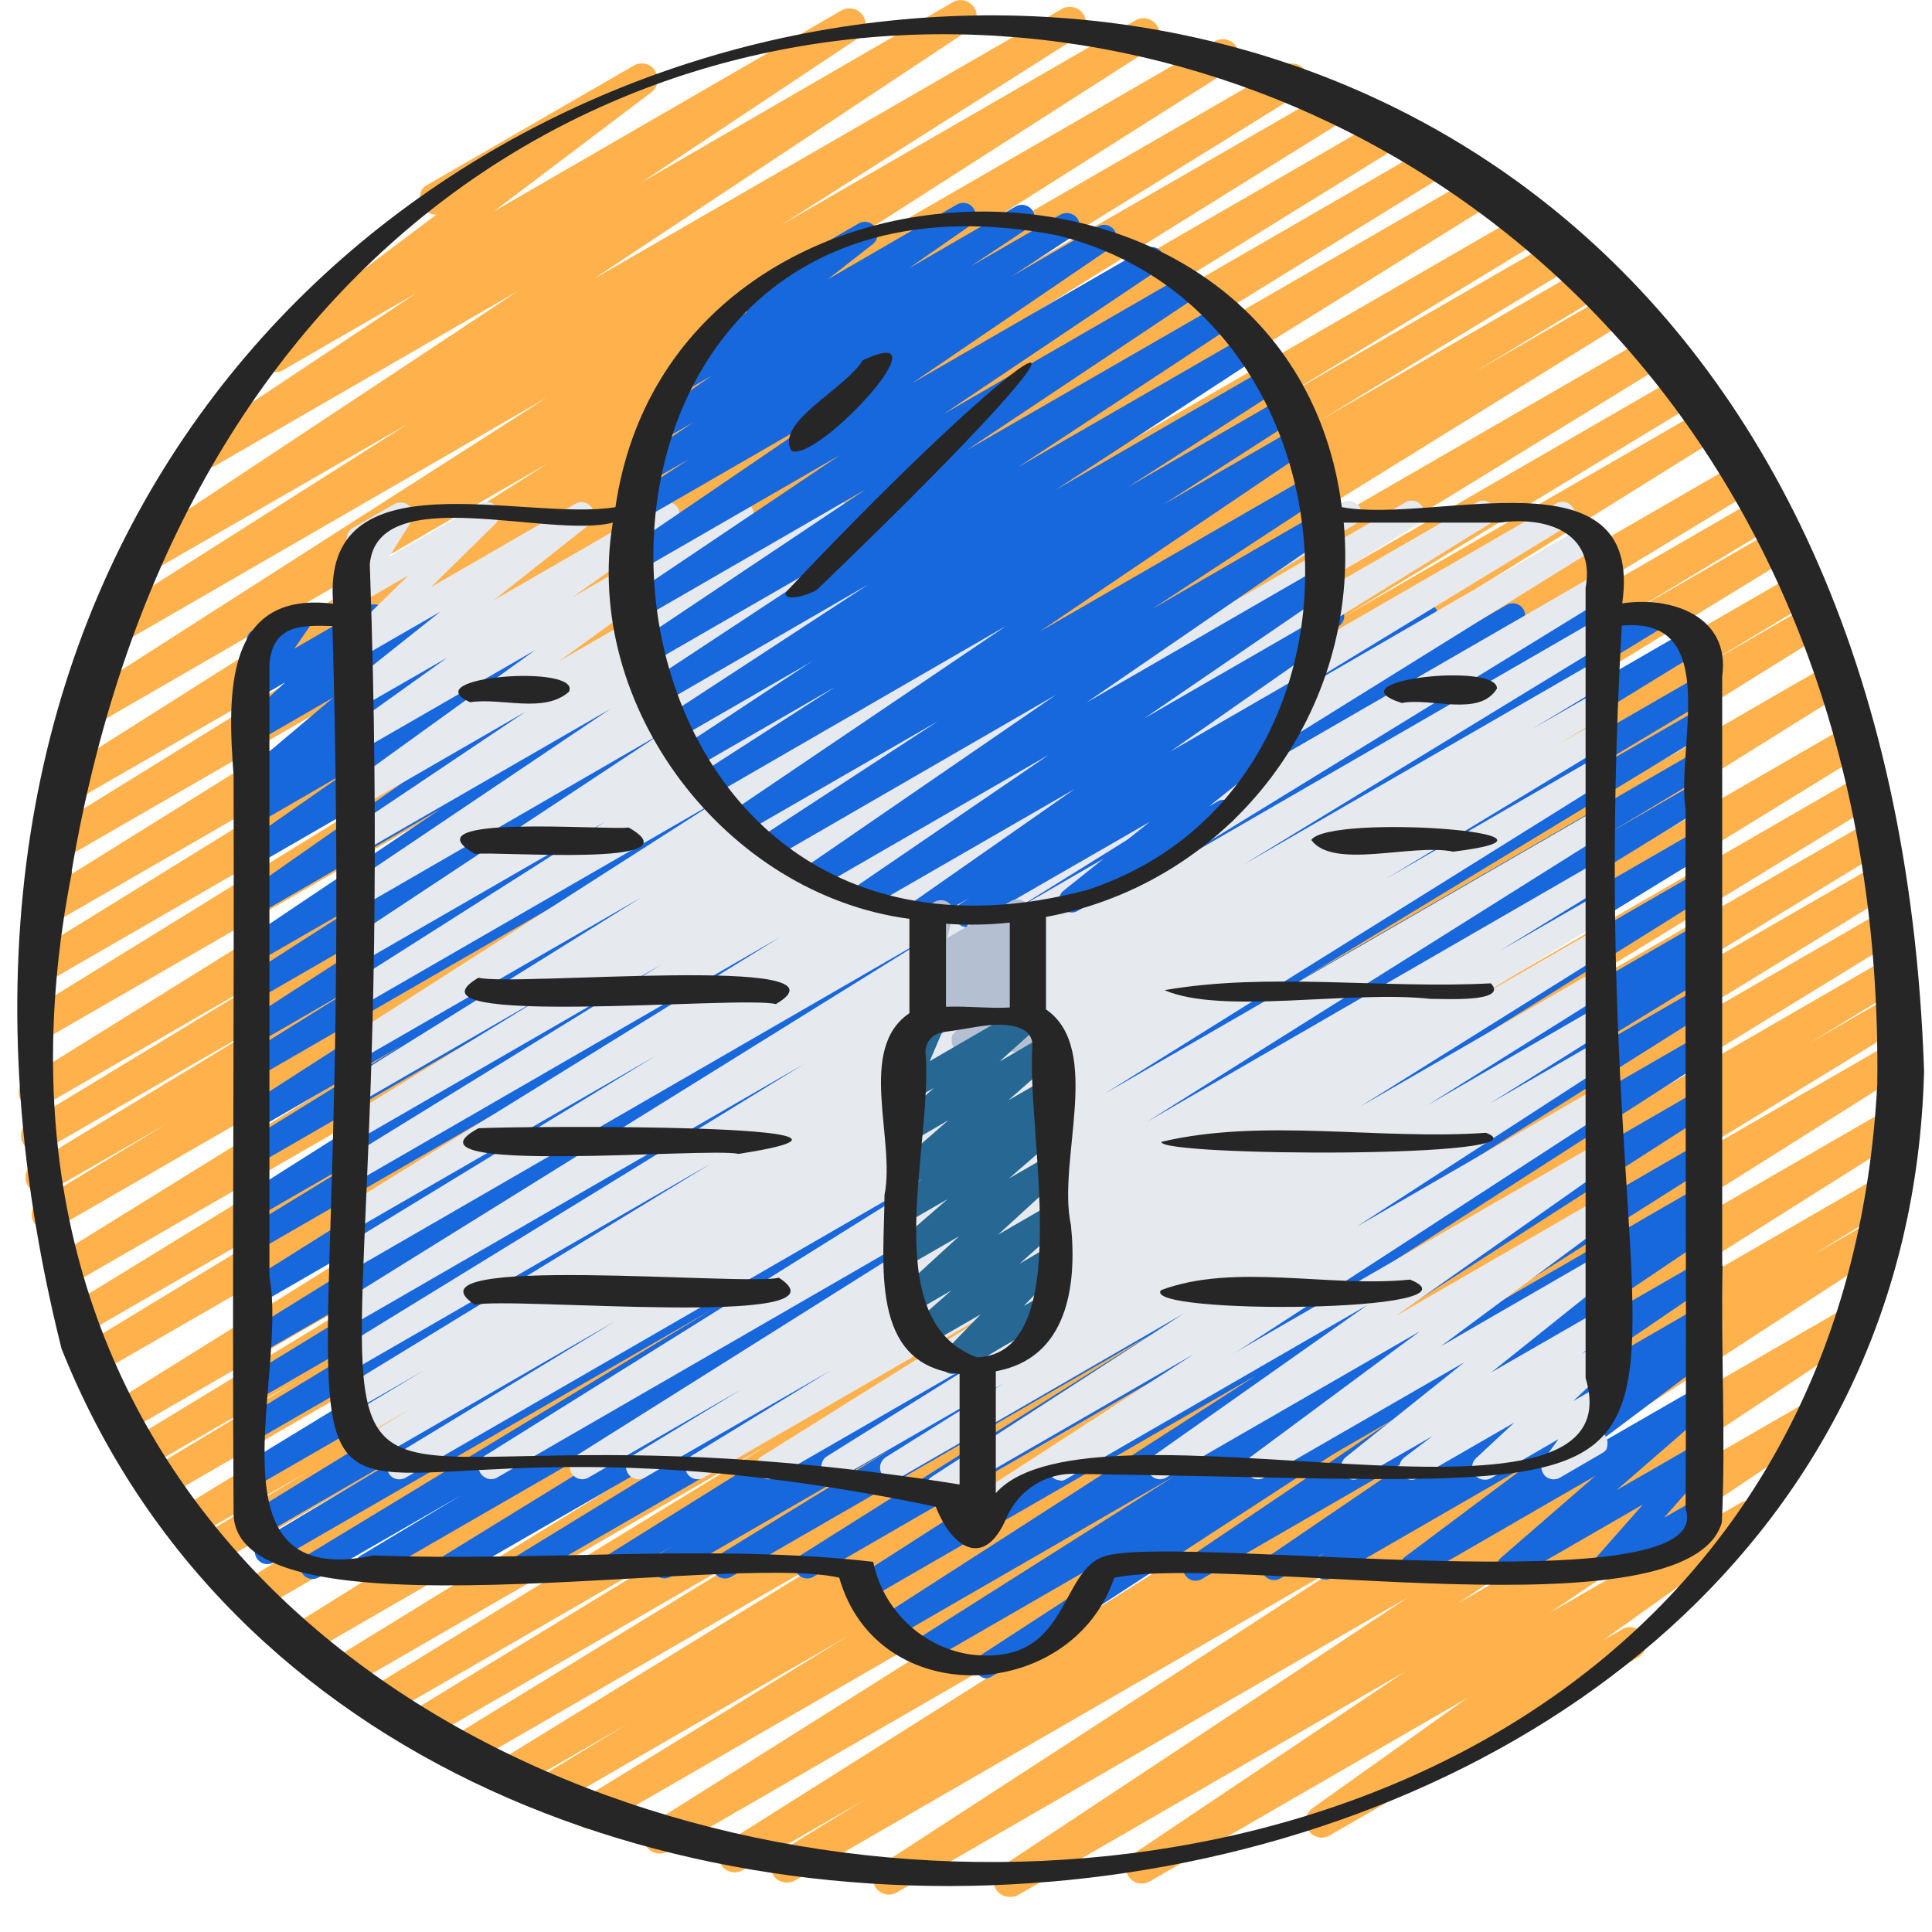
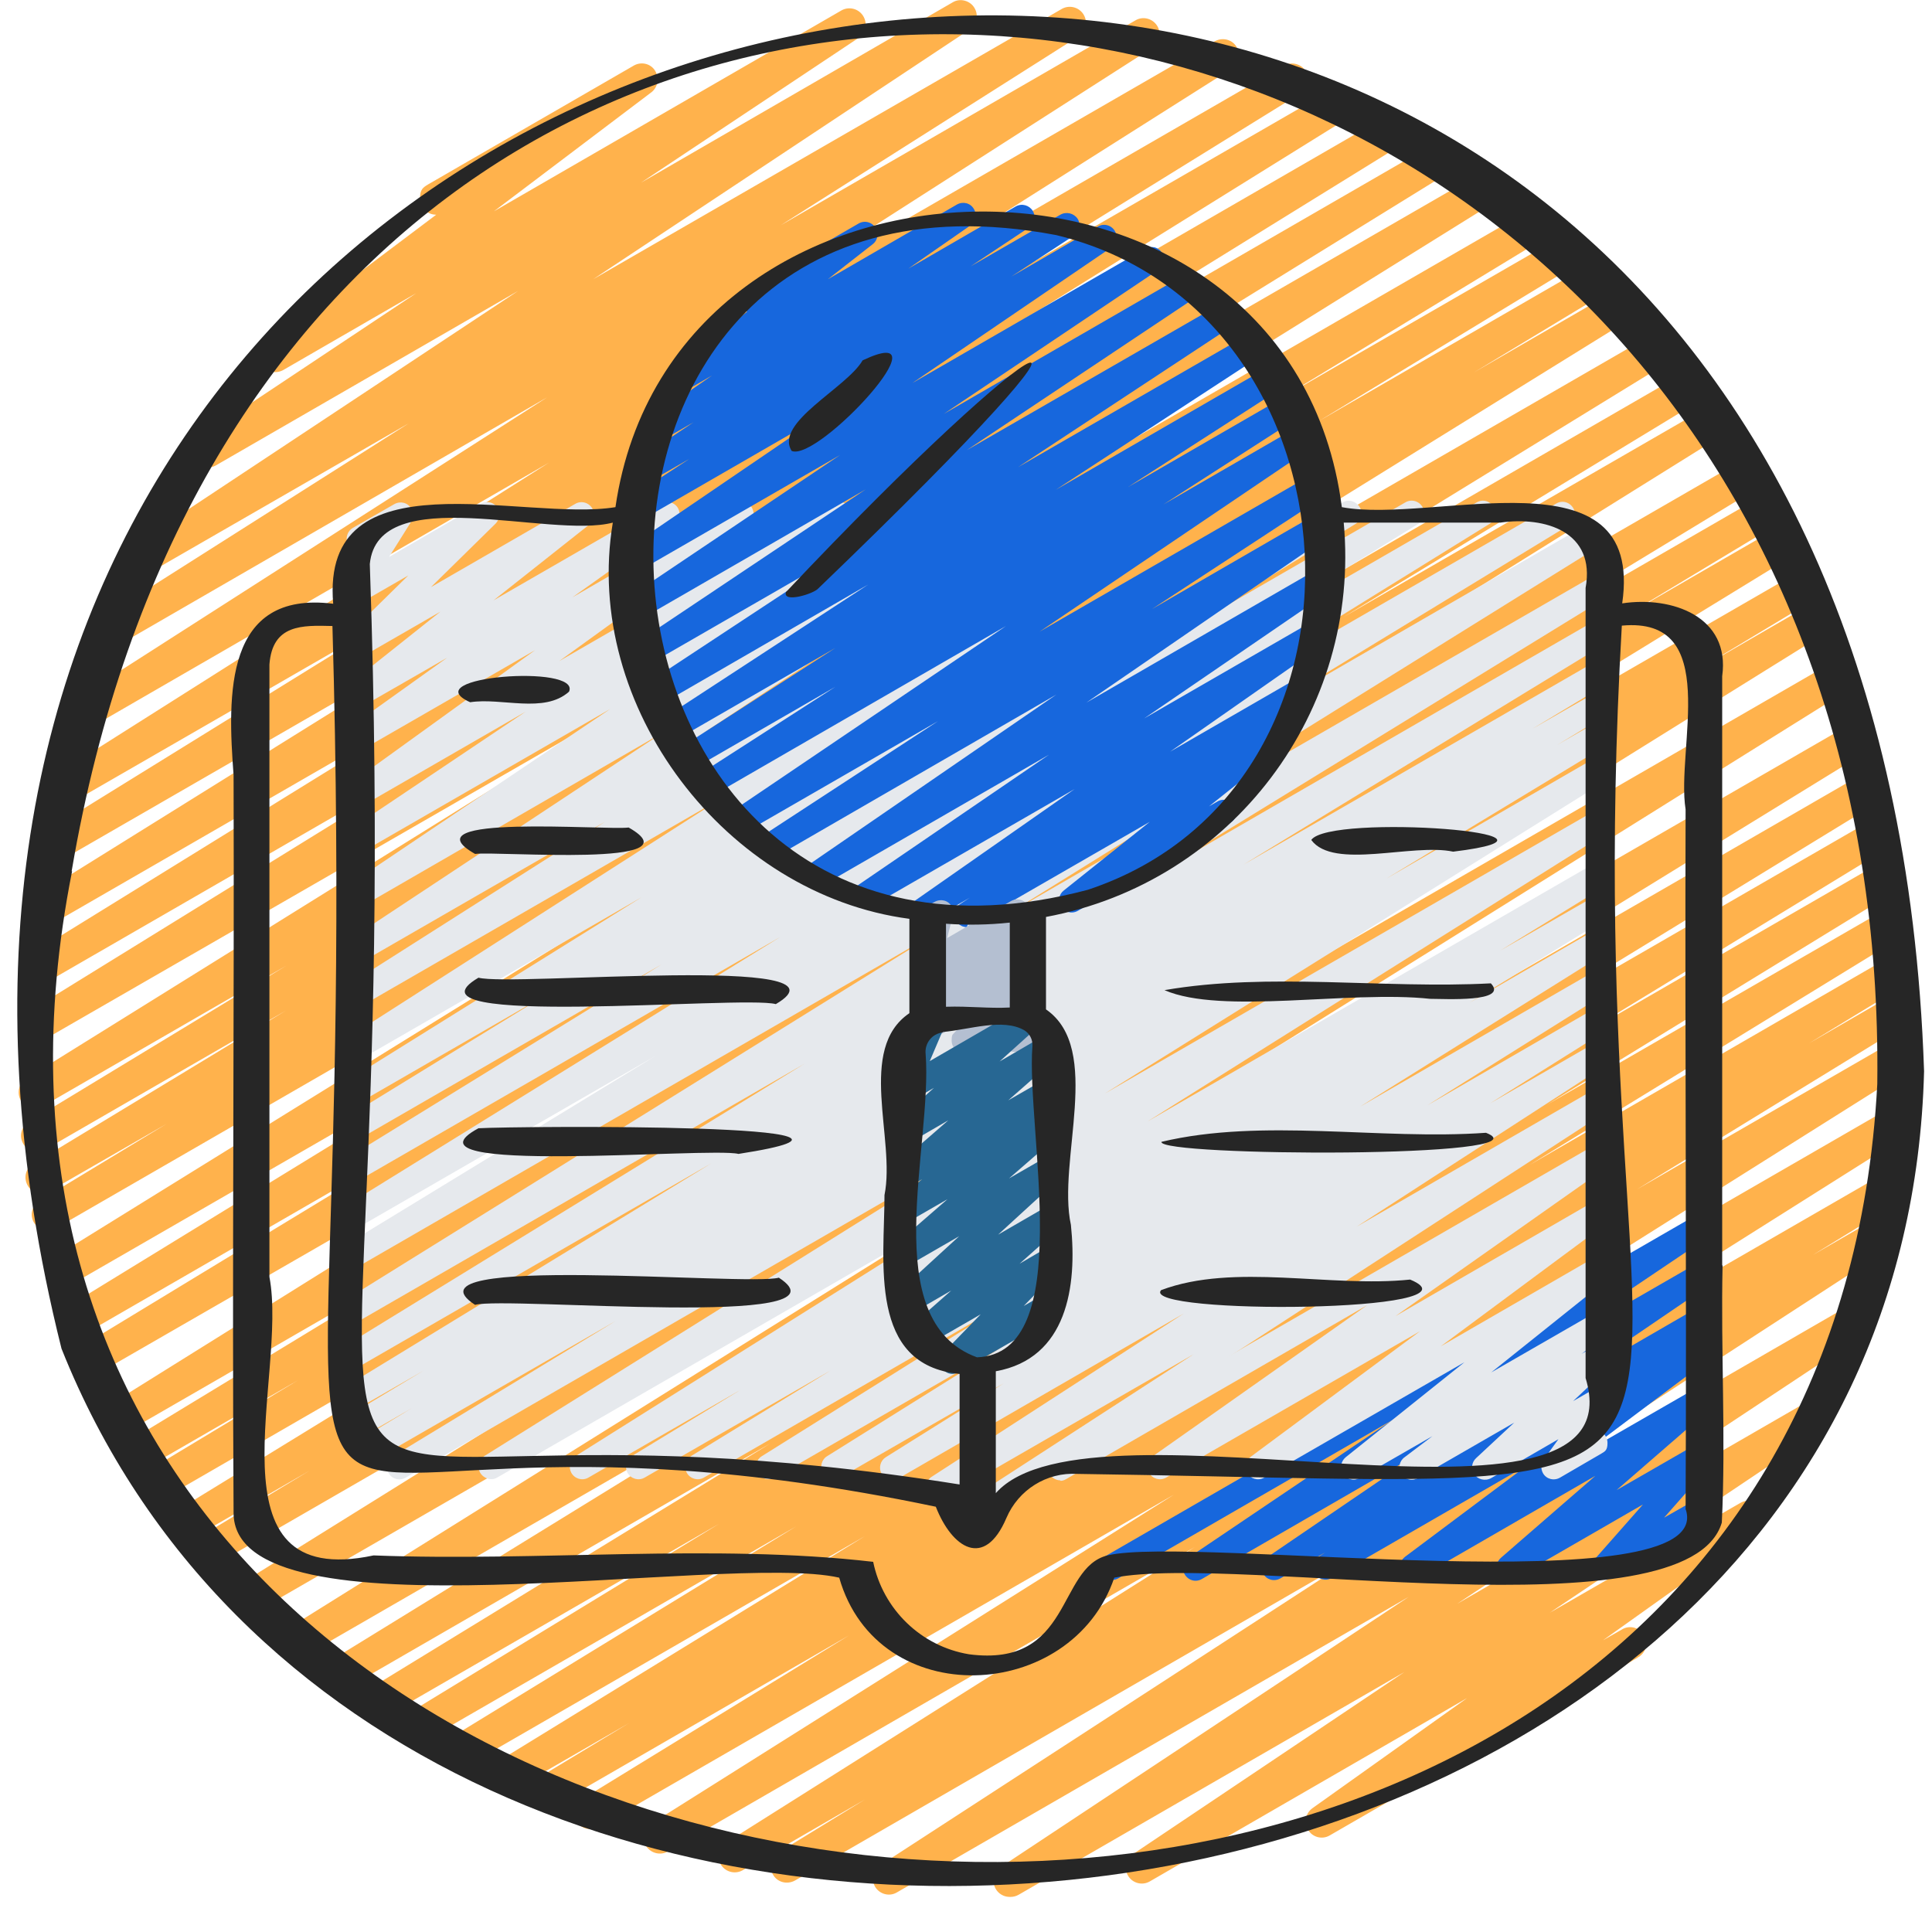
<svg xmlns="http://www.w3.org/2000/svg" id="Icons" version="1.1" viewBox="0 0 512 512">
  <defs>
    <style>
      .st0 {
        fill: #276793;
      }

      .st1 {
        fill: #1767dd;
      }

      .st2 {
        fill: #b4bfd1;
      }

      .st3 {
        fill: #262626;
      }

      .st4 {
        fill: #e6e9ed;
      }

      .st5 {
        fill: #ffb24c;
      }
    </style>
  </defs>
  <path class="st5" d="M267.6,502.7c-2.4,0-4.3-1.9-4.3-4.3s.7-2.8,1.9-3.6l108.1-71.6-135.6,78.3c-2,1.2-4.6.5-5.8-1.5-1.1-2-.5-4.5,1.4-5.7l125.8-81.7-148.5,85.8c-2.1,1.1-4.7.4-5.8-1.7-1.1-2-.5-4.4,1.4-5.7l23-14.1-32.5,18.8c-2.1,1.1-4.7.3-5.8-1.8-1-1.9-.4-4.3,1.4-5.5l124.3-78.4-139.5,80.6c-2,1.2-4.6.6-5.9-1.4-1.2-2-.6-4.6,1.4-5.9h0l138.5-87.2-152.6,88.1c-2.1,1.1-4.7.4-5.8-1.7-1.1-2-.4-4.4,1.4-5.6l70.9-43.5-79.1,45.7c-2,1.2-4.7.5-5.8-1.6-1.1-2-.5-4.5,1.5-5.7l25-15.1-30.7,17.7c-2.1,1.1-4.7.4-5.8-1.7-1.1-2-.4-4.4,1.4-5.6l97.7-60-105.5,60.9c-2.1,1.1-4.7.4-5.8-1.7-1.1-2-.5-4.4,1.4-5.7l91.7-56.1-98.4,56.8c-2,1.2-4.6.5-5.8-1.5-1.2-2-.5-4.6,1.5-5.8l82.3-50.2-88,50.8c-2,1.2-4.7.5-5.8-1.6-1.1-2-.5-4.5,1.5-5.7l105.9-64.8-111.8,64.6c-2,1.2-4.6.5-5.8-1.5-1.2-2-.5-4.6,1.5-5.8l138.5-85.2-144.8,83.6c-2,1.2-4.7.5-5.8-1.6-1.1-2-.5-4.5,1.4-5.7l197.2-123.1-205.3,118.5c-2.1,1.1-4.7.4-5.8-1.7-1.1-2-.5-4.4,1.4-5.6l195.8-121.9-202.5,116.9c-2,1.2-4.6.5-5.8-1.5s-.5-4.6,1.5-5.8h0l28.2-17-29.6,17.1c-2,1.2-4.6.5-5.8-1.5s-.5-4.6,1.5-5.8l145.4-89.2-148.7,85.9c-2.1,1.1-4.7.3-5.7-1.8-1-1.9-.4-4.3,1.4-5.5l38.5-23.2-39.3,22.7c-2,1.2-4.7.5-5.8-1.6-1.1-2-.5-4.5,1.5-5.7l89.7-54.5-90.8,52.4c-2,1.2-4.7.5-5.8-1.6-1.1-2-.5-4.5,1.4-5.7l209-130.4L26.7,363.6c-2,1.2-4.7.5-5.8-1.6-1.1-2-.5-4.5,1.5-5.7l92.7-56.3-92.5,53.4c-2.1,1.1-4.7.4-5.8-1.7-1.1-2-.4-4.4,1.4-5.6l145-88.9L18.4,340.7c-2.1,1.1-4.7.3-5.8-1.8-1-1.9-.4-4.3,1.4-5.5l177.5-109.9L14.8,325.5c-2,1.2-4.6.5-5.8-1.5-1.2-2-.5-4.6,1.5-5.8h0l33.7-20.4-31.1,17.9c-2,1.2-4.7.5-5.8-1.6-1.1-2-.5-4.5,1.5-5.7l67-40.6-63.9,36.9c-2.1,1.1-4.7.4-5.8-1.7-1.1-2-.4-4.4,1.4-5.6l68.4-41.5-64.6,37.3c-2,1.2-4.7.5-5.8-1.6-1.1-2-.5-4.5,1.4-5.7l165.4-102.9L11.4,275.7c-2,1.2-4.6.5-5.8-1.5s-.5-4.6,1.5-5.8h0l125.7-77.6L12.4,260.3c-2.1,1.2-4.7.4-5.8-1.6-1.1-2-.5-4.5,1.4-5.7l117.2-72.4L14.1,244.7c-2.1,1.1-4.7.4-5.8-1.7-1.1-2-.5-4.4,1.4-5.6l124-77.2L16.7,227.7c-2.1,1.2-4.7.4-5.8-1.6s-.5-4.5,1.4-5.7l91.2-56.4-83.6,48.2c-2.1,1.1-4.7.4-5.8-1.7-1.1-1.9-.5-4.4,1.4-5.6l130-82.3L25.6,191.9c-2,1.2-4.6.5-5.8-1.5s-.5-4.5,1.4-5.8l123.8-79.3-111.4,64.4c-2.1,1.1-4.7.4-5.8-1.7-1-1.9-.5-4.3,1.4-5.6l79.1-50.2-66.3,38.2c-2,1.2-4.7.4-5.8-1.6-1.1-1.9-.5-4.4,1.3-5.6l99.8-66.1-80.2,46.3c-2.1,1.1-4.7.3-5.8-1.8-1-1.9-.5-4.2,1.3-5.5l57.7-38.4-35.3,20.4c-2.1,1.1-4.7.4-5.8-1.7-1-1.8-.5-4.1,1.1-5.4l45.3-34.1h0c-2.4,0-4.3-1.9-4.3-4.3s.8-2.9,2.1-3.7l54.7-31.6c2.1-1.1,4.7-.3,5.7,1.8.9,1.8.5,4-1.1,5.3l-41.8,31.6L223.1,2.7c2.1-1.1,4.7-.3,5.8,1.8,1,1.9.5,4.2-1.3,5.5l-57.7,38.4L252.5.6c2-1.2,4.7-.4,5.8,1.6,1.1,1.9.5,4.4-1.3,5.6l-99.8,66.2L281.5,2.3c2.1-1.1,4.7-.3,5.8,1.8,1,1.9.4,4.3-1.4,5.5l-79,50.1L300.9,5.4c2-1.2,4.6-.5,5.8,1.5,1.2,2,.5,4.5-1.4,5.8l-123.8,79.3L322,10.9c2.1-1.1,4.7-.4,5.8,1.7,1.1,1.9.5,4.4-1.4,5.6l-130,82.3L340.3,17.4c2.1-1.2,4.7-.4,5.8,1.6,1.1,2,.5,4.5-1.4,5.7l-91.3,56.5,100.2-57.8c2-1.2,4.6-.6,5.9,1.5s.6,4.6-1.5,5.9h0l-124,77.1L367.6,30.7c2.1-1.1,4.7-.4,5.8,1.7,1.1,2,.4,4.4-1.4,5.6l-117.1,72.4,125-72.2c2.1-1.2,4.7-.4,5.8,1.6,1.1,2,.5,4.5-1.4,5.7l-125.7,77.6,132.9-76.7c2-1.2,4.7-.5,5.8,1.6,1.1,2,.5,4.5-1.4,5.7l-165.5,103,173.7-100.3c2-1.2,4.7-.5,5.8,1.6,1.1,2,.5,4.5-1.5,5.7l-68.3,41.5,72.1-41.6c2-1.2,4.6-.5,5.8,1.5,1.2,2,.5,4.6-1.5,5.8l-67,40.7,70.3-40.6c2.1-1.1,4.7-.3,5.8,1.8,1,1.9.4,4.3-1.4,5.6l-33.6,20.3,35.8-20.7c2.1-1.1,4.7-.4,5.8,1.7,1.1,2,.5,4.4-1.4,5.6l-177.6,110,183.2-105.8c2.1-1.1,4.7-.4,5.8,1.7,1.1,2,.4,4.4-1.4,5.6l-144.8,88.9,148.5-85.8c2-1.2,4.6-.5,5.8,1.5,1.2,2,.5,4.6-1.5,5.8h0l-92.7,56.3,94.6-54.6c2-1.2,4.7-.5,5.8,1.6,1.1,2,.5,4.5-1.4,5.7l-209,130.3,213.7-123.4c2-1.2,4.7-.5,5.8,1.6,1.1,2,.5,4.5-1.5,5.7l-89.6,54.4,90.6-52.3c2.1-1.1,4.7-.4,5.8,1.7,1.1,2,.5,4.5-1.5,5.7l-38.5,23.2,38.4-22.2c2-1.2,4.6-.5,5.8,1.5,1.2,2,.5,4.6-1.5,5.8l-145.6,89.2,146.7-84.7c2-1.2,4.6-.5,5.8,1.5,1.2,2,.5,4.6-1.5,5.8h0l-28.1,16.9,27.3-15.8c2-1.2,4.6-.6,5.9,1.5,1.2,2,.6,4.6-1.5,5.9l-195.9,121.9,197.2-113.9c2-1.2,4.7-.5,5.8,1.6,1.1,2,.5,4.5-1.4,5.7l-197.1,123.1,197.8-114.2c2.1-1.1,4.7-.4,5.8,1.7,1.1,2,.4,4.4-1.4,5.6l-138.5,85.2,137.5-79.4c2.1-1.1,4.7-.4,5.8,1.7,1.1,2,.5,4.4-1.4,5.7l-106.1,64.9,104.3-60.2c2.1-1.1,4.7-.3,5.8,1.8,1,1.9.4,4.4-1.4,5.6l-82.1,50.1,79.8-46.1c2.1-1.1,4.7-.4,5.8,1.7,1.1,2,.5,4.4-1.4,5.7l-91.6,56.1,88.9-51.3c2-1.2,4.6-.5,5.8,1.5,1.2,2,.5,4.6-1.5,5.8h0l-97.7,59.9,94.5-54.6c2-1.2,4.6-.5,5.8,1.5,1.2,2,.5,4.6-1.5,5.8l-24.8,15.1,21.1-12.2c2.1-1.1,4.7-.4,5.8,1.7,1.1,2,.4,4.4-1.4,5.6l-71.1,43.6,67.1-38.7c2-1.2,4.6-.6,5.9,1.4,1.2,2,.6,4.6-1.4,5.9l-138.4,87.1,133.7-77.2c2.1-1.2,4.7-.4,5.8,1.6,1.1,2,.5,4.4-1.4,5.7l-124.3,78.4,118-68.1c2.1-1.1,4.7-.4,5.8,1.7,1.1,2,.4,4.4-1.4,5.6l-22.8,14,16.1-9.3c2.1-1.1,4.7-.4,5.8,1.7,1.1,1.9.5,4.3-1.3,5.6l-125.9,81.8,114.7-66.3c2.1-1.1,4.7-.4,5.8,1.7,1.1,1.9.5,4.3-1.3,5.6l-108.1,71.6,92-53.1c2.1-1.2,4.7-.4,5.8,1.6,1.1,1.9.5,4.4-1.3,5.6l-72,48.3,50.5-29.1c2-1.2,4.7-.5,5.8,1.6,1.1,1.9.6,4.3-1.2,5.6l-41,29.2,4.9-2.8c2-1.3,4.6-.7,5.9,1.3s.7,4.6-1.3,5.9c-.1,0-.2.1-.3.2l-81.6,47.1c-2,1.2-4.7.5-5.8-1.6-1.1-1.9-.6-4.3,1.2-5.6l41-29.2-84.1,48.6c-2.1,1.2-4.7.4-5.8-1.6-1.1-1.9-.5-4.4,1.3-5.6l72-48.3-102.2,59c-.7.4-1.4.6-2.2.6h-.2Z" />
  <path class="st3" d="M16.3,357.4c88.3,221.5,487.2,175.2,493.6-73.5C495.4-149.5-84.3-43.9,16.3,357.4ZM19,230.8C76-104.3,501.6-38.6,497.5,287.3c-16.3,309.2-540.1,254.4-478.4-56.4h-.1Z" />
  <path class="st1" d="M294.8,418.5c-1.8,0-3.3-1.5-3.3-3.3s.6-2.3,1.6-2.9l156.6-90.4c1.6-.9,3.6-.3,4.5,1.3.8,1.5.4,3.4-1,4.3l-54.2,36.5,50.7-29.2c1.6-.9,3.6-.4,4.5,1.2.9,1.5.4,3.4-1,4.4l-41.1,28,37.5-21.7c1.6-.9,3.6-.3,4.5,1.3.8,1.5.4,3.3-1,4.3l-2.9,1.9c1.7-.6,3.6.4,4.2,2.1.5,1.4,0,2.9-1.2,3.7l-32.6,24.5,29-16.7c1.6-.9,3.6-.3,4.5,1.3.8,1.4.5,3.1-.7,4.1l-25,21.7,21.2-12.2c1.6-.9,3.6-.4,4.5,1.2.7,1.2.6,2.8-.4,3.9l-12.7,14.4,8.6-4.9c1.6-.8,3.6-.2,4.5,1.4.8,1.5.3,3.4-1.2,4.3l-26.1,15.1c-1.6.9-3.6.4-4.5-1.2-.7-1.2-.6-2.8.4-3.8l12.7-14.4-33.8,19.5c-1.6.9-3.6.3-4.5-1.3-.8-1.4-.5-3.1.7-4.1l25-21.7-46.9,27.1c-1.6.9-3.6.3-4.5-1.3-.8-1.4-.4-3.3.9-4.3l32.6-24.4-52,30c-1.6.9-3.6.3-4.5-1.2s-.4-3.4,1-4.4l1.8-1.2-11.9,6.9c-1.6.9-3.6.4-4.5-1.2-.9-1.5-.4-3.4,1-4.4l41.1-28-58.3,33.7c-1.6,1-3.6.5-4.6-1.1s-.5-3.6,1.1-4.6l54.1-36.5-72.9,42.1c-.5.3-1.1.4-1.6.4h0v-.2Z" />
-   <path class="st1" d="M261.6,444.8c-1.8,0-3.3-1.5-3.3-3.3s.6-2.2,1.5-2.8l85.5-55.6-99.8,57.6c-1.6.9-3.6.3-4.5-1.3-.8-1.5-.4-3.4,1.1-4.4l69.3-43.9-74.5,43c-1.6.8-3.6.1-4.5-1.5-.7-1.4-.3-3.2,1-4.1l99.5-64-102.6,59.2c-1.6.9-3.6.4-4.5-1.2-.9-1.5-.4-3.5,1.1-4.4l105-67.4-116.4,67.2c-1.6.9-3.6.3-4.5-1.4-.8-1.5-.3-3.4,1.1-4.3l92.8-58.5-111.2,64.2c-1.6.9-3.6.3-4.5-1.3-.8-1.5-.3-3.4,1.1-4.4l45.6-28-58.3,33.7c-1.6.9-3.6.2-4.5-1.4-.8-1.5-.3-3.4,1.1-4.3l4.1-2.5-14.2,8.2c-1.6.9-3.6.3-4.5-1.3-.8-1.5-.3-3.4,1.1-4.3l127.3-79.5-147.6,85.2c-1.6.9-3.6.3-4.5-1.3-.8-1.5-.3-3.4,1.1-4.4l98.6-60.4-114.6,66.1c-1.6.9-3.6.3-4.5-1.3-.8-1.5-.3-3.4,1.1-4.4l133.1-81.9-151.8,87.6c-1.6.9-3.6.3-4.5-1.3-.9-1.5-.4-3.5,1.1-4.4l27-16.2-38,21.9c-1.6.9-3.6.4-4.5-1.2s-.4-3.5,1.1-4.5l107.8-65.4-116.5,67.2c-1.6.9-3.6.3-4.5-1.4-.8-1.5-.3-3.4,1.1-4.4l49-29.4-49.2,28.4c-1.6.9-3.6.3-4.5-1.3-.8-1.5-.4-3.5,1.1-4.4l171.7-105.4-168.6,97.3c-1.6.9-3.6.3-4.5-1.4-.8-1.5-.3-3.4,1.1-4.3l137.2-83.7-133.8,77.2c-1.6.9-3.6.3-4.5-1.3-.8-1.5-.3-3.4,1.1-4.4l96.3-58.5-92.9,53.7c-1.6.9-3.6.3-4.5-1.4-.8-1.5-.3-3.4,1.1-4.3l116.7-71.5-113.3,65.4c-1.6.9-3.6.3-4.5-1.4-.8-1.5-.3-3.4,1.1-4.3l132.5-82.2-129.1,74.6c-1.6.9-3.6.3-4.5-1.3-.8-1.5-.3-3.4,1.1-4.3l134.1-84.2-130.7,75.4c-1.6.9-3.6.4-4.5-1.2s-.4-3.6,1.2-4.5l40.3-24.6-36.9,21.3c-1.6.9-3.6.4-4.6-1.1-.9-1.6-.4-3.6,1.1-4.6l110.3-69.9-106.9,61.7c-1.6.9-3.6.3-4.5-1.3-.8-1.5-.3-3.4,1.1-4.4l41.5-25.7-38.1,22c-1.6.9-3.6.4-4.5-1.2-.9-1.5-.4-3.5,1.1-4.5l90.9-58.5-87.5,50.5c-1.6.9-3.6.2-4.5-1.4-.8-1.5-.3-3.3,1.1-4.3l29.2-18.2-25.8,14.9c-1.6.9-3.6.4-4.5-1.2-.9-1.5-.4-3.5,1.1-4.4l59.3-38.3-55.8,32.2c-1.6.9-3.6.3-4.5-1.4-.8-1.5-.3-3.3,1-4.3l33.7-21.6-30.2,17.4c-1.6.9-3.6.4-4.5-1.2-.9-1.5-.4-3.4,1-4.4l51.8-34.8-48.3,27.9c-1.6,1-3.6.5-4.6-1-1-1.6-.5-3.6,1-4.6l46.3-32.4-42.8,24.7c-1.6.8-3.6.2-4.5-1.4-.7-1.4-.3-3.2.9-4.1l26.9-18.8-23.3,13.5c-1.6.9-3.6.3-4.5-1.3-.8-1.5-.4-3.4,1-4.3l3.1-2.1c-1.7.7-3.6-.2-4.3-1.9-.5-1.3,0-2.8.9-3.7l23.7-20-19.9,11.5c-1.6.9-3.6.4-4.5-1.2-.8-1.4-.5-3.1.6-4.1l11-10.2-7,4.1c-1.6.9-3.6.4-4.5-1.2-.6-1.1-.6-2.5,0-3.5l4.9-7.1c-1.3.1-2.5-.5-3.2-1.6-.9-1.6-.4-3.6,1.2-4.5l11-6.3c1.6-.9,3.6-.4,4.5,1.2.6,1.1.6,2.5,0,3.5l-4.5,6.5,19.5-11.3c1.6-.9,3.6-.4,4.5,1.2.8,1.4.5,3.1-.6,4.1l-11,10.2,26.9-15.5c1.6-.9,3.6-.3,4.5,1.3.8,1.4.5,3.1-.7,4.1l-23.7,20,44.1-25.4c1.6-.9,3.6-.3,4.5,1.3.8,1.5.4,3.3-1,4.3l-2.7,1.9,12.9-7.5c1.6-.9,3.6-.3,4.5,1.3.8,1.5.4,3.3-1,4.3l-26.8,18.7,42.2-24.3c1.6-.9,3.6-.3,4.5,1.3.8,1.5.4,3.3-1,4.3l-46.3,32.4,65.8-38c1.6-.9,3.6-.3,4.5,1.3.8,1.5.4,3.4-1,4.3l-51.8,34.8,70.1-40.5c1.6-.9,3.6-.3,4.5,1.3.8,1.5.4,3.4-1.1,4.4l-33.7,21.6,47.3-27.3c1.6-.9,3.6-.3,4.5,1.3.8,1.5.4,3.4-1,4.3l-59.3,38.3,76.2-43.9c1.6-.9,3.6-.3,4.5,1.3.8,1.5.3,3.4-1.1,4.3l-29.1,18.2,41.3-23.9c1.6-.9,3.6-.3,4.5,1.3.8,1.5.4,3.4-1.1,4.4l-90.9,58.5,111.1-64.2c1.6-.9,3.6-.3,4.5,1.3.9,1.5.4,3.5-1.1,4.4l-41.4,25.6,54.2-31.3c1.6-.9,3.6-.4,4.5,1.2.9,1.5.4,3.5-1.1,4.4l-110.3,69.9,130.9-75.6c1.6-.9,3.6-.3,4.5,1.4.8,1.5.3,3.4-1.1,4.3l-40.2,24.6,52.4-30.3c1.6-.9,3.6-.3,4.5,1.3.9,1.5.4,3.5-1.1,4.4l-134.2,84.2,155.7-89.9c1.6-.9,3.6-.3,4.5,1.3.8,1.5.4,3.4-1.1,4.4l-132.5,82.1,152.2-87.8c1.6-.9,3.6-.3,4.5,1.3.8,1.5.4,3.5-1.1,4.4l-116.7,71.5,133.7-77.2c1.6-.9,3.6-.3,4.5,1.3.8,1.5.3,3.4-1.1,4.4l-96.1,58.3,110.8-64c1.6-.9,3.6-.4,4.5,1.2s.4,3.6-1.2,4.5l-137.3,83.8,143.9-83.1c1.6-.9,3.6-.4,4.5,1.2.9,1.6.4,3.6-1.2,4.5l-171.7,105.4,170.1-98.2c1.6-.9,3.6-.3,4.5,1.3.9,1.5.4,3.5-1.1,4.4l-49,29.4,45.6-26.3c1.6-.9,3.6-.3,4.5,1.3.8,1.5.3,3.4-1.1,4.4l-108,65.5,104.6-60.4c1.6-.9,3.6-.3,4.5,1.3.9,1.5.4,3.5-1.1,4.4l-26.8,16.1,23.4-13.5c1.6-.9,3.6-.2,4.5,1.4.8,1.5.3,3.4-1.1,4.3l-133,81.9,129.6-74.8c1.6-.9,3.6-.2,4.5,1.4.8,1.5.3,3.4-1.1,4.3l-98.7,60.5,95.3-55c1.6-.9,3.6-.3,4.5,1.3.8,1.5.4,3.4-1.1,4.4l-127.3,79.5,123.9-71.5c1.6-.9,3.6-.3,4.5,1.3.8,1.5.3,3.4-1.1,4.4l-4.3,2.6.9-.5c1.6-.9,3.6-.2,4.5,1.4.8,1.5.3,3.4-1.1,4.3l-45.6,27.9,42.2-24.3c1.6-.9,3.6-.3,4.5,1.4.8,1.5.3,3.4-1.1,4.3l-92.8,58.5,89.4-51.6c1.6-.9,3.6-.4,4.5,1.2.9,1.5.4,3.5-1.1,4.5l-104.9,67.4,101.4-58.6c1.6-.9,3.6-.4,4.5,1.2.9,1.5.4,3.5-1.1,4.5l-99.6,64,96.1-55.5c1.6-.9,3.6-.3,4.5,1.3.8,1.5.4,3.4-1.1,4.4l-69.2,43.8,65.8-38c1.6-.9,3.6-.3,4.5,1.3.8,1.5.4,3.4-1.1,4.4l-163.6,106.4c0,1.2-.6,2.3-1.7,2.9l-24.7,14.3c-.5.3-1.1.4-1.7.4h.7Z" />
  <path class="st4" d="M281,392.3c-1.8,0-3.3-1.5-3.3-3.3s.6-2.3,1.7-2.9l143.8-83c1.6-.9,3.6-.4,4.5,1.2.9,1.5.5,3.4-1,4.4l-56.9,40.1,53.3-30.8c1.6-.9,3.6-.3,4.5,1.2.8,1.5.4,3.3-.9,4.3l-44.9,33.3,41.2-23.8c1.6-.9,3.6-.3,4.5,1.3.8,1.4.4,3.2-.8,4.2l-31.5,25.2,27.8-16c1.5-.9,3.5-.4,4.4,1,1,1.5.6,3.4-.8,4.5l-7.5,5.6,3.8-2.2c1.6-.9,3.6-.4,4.6,1.1.8,1.4.6,3.1-.6,4.2l-10,9.4,6.1-3.5c1.6-.9,3.6-.4,4.5,1.2.7,1.1.6,2.5-.2,3.6l-4.6,6.4c1.8,0,3.3,1.5,3.3,3.4s-.6,2.2-1.6,2.8l-11,6.4c-1.6.9-3.6.4-4.5-1.2-.6-1.1-.6-2.5.2-3.6l3.9-5.4-17.8,10.3c-1.6.9-3.6.4-4.6-1.1-.8-1.4-.6-3.1.6-4.2l10.1-9.4-25.5,14.7c-1.6.9-3.6.4-4.5-1.2-.8-1.4-.5-3.3.9-4.3l7.4-5.6-19.3,11.1c-1.6.9-3.6.3-4.5-1.3-.8-1.4-.4-3.2.8-4.2l31.5-25.2-53.1,30.6c-1.6.9-3.6.3-4.5-1.2-.8-1.5-.4-3.3.9-4.3l44.9-33.3-67.3,38.8c-1.6.9-3.6.3-4.5-1.3-.8-1.5-.4-3.3.9-4.3l56.9-40.1-79.8,46.1c-.5.3-1.1.5-1.7.4h.2Z" />
  <path class="st4" d="M255.8,405.4c-1.8,0-3.3-1.5-3.3-3.3s.6-2.2,1.5-2.8l62.3-40.4-65.9,38c-1.6.9-3.6.4-4.5-1.2-.9-1.5-.4-3.5,1.1-4.4l66.7-43.2-75.6,43.7c-1.6.9-3.6.3-4.5-1.3-.8-1.5-.3-3.4,1.1-4.3l31.3-19.6-43.4,25c-1.6.9-3.6.3-4.5-1.3-.9-1.5-.4-3.5,1.1-4.4l48-30-61.9,35.7c-1.6.9-3.6.3-4.5-1.3-.9-1.5-.4-3.5,1.1-4.4l66-41.3-81.4,47c-1.6.9-3.6.3-4.5-1.3-.8-1.5-.3-3.4,1.1-4.4l37-22.7-49.3,28.4c-1.6.9-3.6.3-4.5-1.3-.8-1.5-.4-3.5,1.1-4.4l28.9-17.6-40.4,23.3c-1.6.9-3.6.3-4.5-1.3-.8-1.5-.4-3.4,1.1-4.4l122.1-76.8-142.9,82.5c-1.6.9-3.6.2-4.5-1.4-.8-1.5-.3-3.3,1.1-4.3l133.5-83.4-154.3,89.1c-1.6.9-3.6.4-4.5-1.2s-.4-3.6,1.2-4.5h0l58.9-35.8-64.5,37.2c-1.6.9-3.6.3-4.5-1.3-.9-1.5-.4-3.5,1.1-4.4l13.9-8.4-13.7,7.9c-1.6.9-3.6.3-4.5-1.3-.9-1.5-.4-3.5,1.1-4.4l20.3-12.2-17.2,9.9c-1.6.9-3.6.3-4.5-1.4-.8-1.5-.3-3.4,1.1-4.3l96.8-59.1-93.4,53.9c-1.6.9-3.6.2-4.5-1.4-.8-1.5-.3-3.4,1.1-4.3l121.5-74.6-118.1,68.2c-1.6.9-3.6.3-4.5-1.4-.8-1.5-.3-3.4,1.1-4.3l156.9-97.5-153.4,88.6c-1.6.8-3.6.2-4.5-1.4-.8-1.5-.3-3.3,1.1-4.3l81.8-49.9-78.5,45.3c-1.6.8-3.6.2-4.5-1.4-.8-1.5-.3-3.3,1.1-4.3l115.1-71.2-111.7,64.5c-1.6.9-3.6.3-4.5-1.3-.8-1.5-.3-3.4,1.1-4.4l83.6-51.5-80.2,46.3c-1.6.9-3.6.3-4.5-1.3-.8-1.5-.4-3.5,1.1-4.4l52.6-32.3-49.2,28.4c-1.6.9-3.6.2-4.5-1.4-.8-1.5-.3-3.3,1.1-4.3l78.3-48.8-74.9,43.2c-1.6.9-3.6.3-4.5-1.3-.8-1.5-.4-3.4,1.1-4.4l99.6-63.8-96.2,55.5c-1.6.9-3.6.3-4.5-1.3-.8-1.5-.4-3.4,1.1-4.3l68.6-43.6-65.2,37.6c-1.6.9-3.6.3-4.5-1.3-.8-1.5-.4-3.4,1-4.4l83.8-55.4-80.3,46.4c-1.6.9-3.6.4-4.5-1.2-.9-1.5-.4-3.4,1-4.4l70.1-47.2-66.6,38.4c-1.6.9-3.6.3-4.5-1.3-.8-1.5-.4-3.4,1-4.4l47.7-32-44.2,25.5c-1.6.9-3.6.4-4.5-1.2-.8-1.5-.4-3.3.9-4.3l50.3-36.3-46.7,26.9c-1.6.9-3.6.3-4.5-1.3-.8-1.5-.4-3.3.9-4.3l27-19.3-23.5,13.5c-1.6.9-3.6.3-4.5-1.3-.8-1.4-.5-3.2.8-4.2l25.4-20.2-21.7,12.5c-1.6.9-3.6.4-4.5-1.2-.7-1.3-.5-2.9.5-4l17.2-16.9-13.2,7.6c-1.6.9-3.6.4-4.5-1.2-.6-1.1-.6-2.4,0-3.5l5.9-9.5c-1.7.7-3.6-.2-4.3-1.9-.6-1.5,0-3.3,1.4-4.1l11-6.3c1.6-.9,3.6-.4,4.5,1.2.6,1.1.6,2.4,0,3.4l-5.9,9.4,24.3-14.1c1.6-.9,3.6-.4,4.5,1.2.7,1.3.5,2.9-.5,4l-17.2,16.9,38.3-22.1c1.6-.9,3.6-.3,4.5,1.3.8,1.4.5,3.2-.8,4.2l-25.4,20.1,44.4-25.6c1.6-.9,3.6-.4,4.5,1.2.8,1.5.4,3.3-.9,4.3l-27.1,19.3,43.1-24.9c1.6-.9,3.6-.4,4.5,1.2.8,1.5.4,3.3-.9,4.3l-50.2,36.3,72.5-41.8c1.6-.9,3.6-.3,4.5,1.3.8,1.5.4,3.3-1,4.3l-47.7,32.1,65.2-37.7c1.6-.9,3.6-.3,4.5,1.3.8,1.5.4,3.4-1,4.3l-70.1,47.1,91.4-52.7c1.6-.9,3.6-.3,4.5,1.3.8,1.5.4,3.3-1,4.3l-83.8,55.4,105.8-61.1c1.6-.9,3.6-.3,4.5,1.3.8,1.5.4,3.4-1.1,4.3l-68.6,43.6,85.4-49.3c1.6-.9,3.6-.3,4.5,1.4.8,1.5.3,3.3-1,4.3l-99.6,63.8,120.3-69.5c1.6-.9,3.6-.3,4.5,1.3.8,1.5.3,3.4-1.1,4.3l-78.3,48.8,94.4-54.5c1.6-.9,3.6-.2,4.5,1.4.8,1.5.3,3.4-1.1,4.3l-52.6,32.3,65.8-38c1.6-.9,3.6-.3,4.5,1.3.8,1.5.3,3.4-1.1,4.4l-83.6,51.5,99.1-57.2c1.6-.9,3.6-.3,4.5,1.4.8,1.5.3,3.4-1.1,4.3l-115,71.2,132.7-76.6c1.6-.9,3.6-.3,4.5,1.4.8,1.5.3,3.4-1.1,4.3l-81.9,49.9,86.7-50.1c1.6-.9,3.6-.3,4.5,1.3.8,1.5.4,3.4-1.1,4.4l-156.8,97.5,155.7-89.9c1.6-.9,3.6-.2,4.5,1.4.8,1.5.3,3.4-1.1,4.3l-121.5,74.6,118.1-68.2c1.6-.9,3.6-.3,4.5,1.4.8,1.5.3,3.4-1.1,4.3l-96.8,59.1,93.4-53.9c1.6-.9,3.6-.3,4.5,1.3.9,1.5.4,3.5-1.1,4.4l-20.4,12.3,17.1-9.8c1.6-.9,3.6-.4,4.5,1.2.9,1.6.4,3.6-1.2,4.5l-13.7,8.3,10.4-6c1.6-.9,3.6-.4,4.5,1.2.9,1.6.4,3.6-1.2,4.5l-59.1,35.8,55.7-32.2c1.6-.9,3.6-.3,4.5,1.3.8,1.5.4,3.4-1.1,4.4l-133.6,83.4,130.1-75.1c1.6-.9,3.6-.3,4.5,1.4.8,1.5.3,3.4-1.1,4.3l-122.2,76.8,118.8-68.6c1.6-.9,3.6-.4,4.5,1.2.9,1.6.4,3.5-1.1,4.5l-28.7,17.6,25.4-14.6c1.6-.9,3.6-.3,4.5,1.3.8,1.5.4,3.5-1.1,4.4l-36.9,22.7,33.5-19.4c1.6-.9,3.6-.4,4.5,1.2.9,1.5.4,3.5-1.1,4.5l-66,41.3,62.5-36.1c1.6-.9,3.6-.3,4.5,1.3.8,1.5.3,3.4-1.1,4.3l-48,30.1,44.6-25.8c1.6-.9,3.6-.3,4.5,1.3.8,1.5.3,3.4-1.1,4.3l-31.4,19.7,27.9-16.1c1.6-.9,3.6-.4,4.5,1.2.9,1.5.4,3.5-1.1,4.4l-66.7,43.2,63.2-36.5c1.6-.9,3.6-.3,4.5,1.4.8,1.5.4,3.3-1,4.3l-154.6,100.4c-.2.8-.8,1.5-1.5,1.9l-13.1,7.5c-.5.3-1.1.4-1.6.5h0l.4.8Z" />
  <path class="st1" d="M256.2,245.7c-1.8,0-3.3-1.5-3.3-3.3s.6-2.1,1.5-2.8l2.6-1.7-10.9,6.3c-1.6.9-3.6.4-4.5-1.2-.9-1.5-.4-3.4,1-4.4l42.2-29.5-54.1,31.2c-1.6.9-3.6.3-4.5-1.3-.8-1.5-.4-3.3,1-4.3l50.8-34.7-60.1,34.7c-1.6.9-3.6.4-4.5-1.2-.9-1.5-.5-3.5,1-4.4l65.5-45-74.2,42.9c-1.6.9-3.6.3-4.5-1.3-.8-1.5-.4-3.4,1-4.3l46.4-30.3-50.8,29.3c-1.6.9-3.6.4-4.5-1.2-.9-1.5-.4-3.4,1-4.4l72.3-48.9-77.7,44.9c-1.6.9-3.6.3-4.5-1.3-.8-1.5-.4-3.4,1.1-4.4l35.9-23.1-37.6,21.7c-1.6.9-3.6.4-4.5-1.2-.9-1.5-.4-3.5,1.1-4.4l41-26.4-42.1,24.3c-1.6.9-3.6.4-4.5-1.2-.9-1.5-.4-3.5,1.1-4.5l54.2-35.4-55,31.8c-1.6,1-3.6.5-4.6-1.1s-.5-3.6,1.1-4.6l56.9-37.5-56.9,32.8c-1.6.9-3.6.3-4.5-1.2s-.4-3.4,1-4.4l61.3-41-60.1,34.7c-1.6.9-3.6.4-4.5-1.2-.9-1.5-.4-3.4,1-4.4l56.8-38.2-54.1,31.2c-1.6.9-3.6.3-4.5-1.3-.8-1.5-.4-3.3,1-4.3l52.7-35.9-48,27.7c-1.6.9-3.6.3-4.5-1.3-.8-1.5-.4-3.3,1-4.3l16.5-10.8-10.8,6.2c-1.6.9-3.6.3-4.5-1.3-.8-1.5-.4-3.3,1-4.3l15.4-10.3-8,4.6c-1.6.9-3.6.3-4.5-1.3-.8-1.5-.4-3.3,1-4.3l16.4-11.4-5.5,3.2c-1.6.9-3.6.3-4.5-1.3-.8-1.4-.5-3.2.8-4.2l18.5-14.6c-1.7-.7-2.6-2.6-1.9-4.3.3-.7.8-1.3,1.4-1.7l30.1-17.4c1.6-.9,3.6-.3,4.5,1.3.8,1.4.5,3.2-.8,4.2l-11.9,9.3,34.2-19.8c1.6-.9,3.6-.4,4.5,1.2.9,1.5.4,3.4-1,4.4l-16.4,11.4,28.5-16.5c1.6-.9,3.6-.3,4.5,1.2s.4,3.4-1,4.4l-15.5,10.3,23.8-13.7c1.6-.9,3.6-.4,4.6,1.1.9,1.5.5,3.5-1.1,4.5l-16.5,10.8,23-13.3c1.6-.9,3.6-.3,4.5,1.3.8,1.5.4,3.4-1,4.3l-52.7,35.9,61.7-35.6c1.6-.9,3.6-.4,4.5,1.2.9,1.5.4,3.4-1,4.4l-56.9,38.2,63.9-36.9c1.6-.9,3.6-.3,4.5,1.2s.4,3.4-1,4.4l-61.3,40.9,67-38.6c1.6-.9,3.6-.4,4.6,1.1.9,1.5.5,3.5-1.1,4.5l-56.9,37.5,60.7-35c1.6-.9,3.6-.3,4.5,1.3.8,1.5.4,3.4-1,4.3l-54.2,35.4,56.6-32.7c1.6-.9,3.6-.3,4.5,1.3.8,1.5.4,3.4-1,4.3l-41,26.4,41.9-24.2c1.6-.9,3.6-.4,4.5,1.2.9,1.5.4,3.5-1.1,4.5l-35.9,23.1,36-20.8c1.6-.9,3.6-.3,4.5,1.3.8,1.5.4,3.4-1,4.3l-72.3,48.9,72.6-41.9c1.6-.9,3.6-.3,4.5,1.2.9,1.5.4,3.4-1,4.4l-46.3,30.3,44.6-25.8c1.6-.9,3.6-.4,4.5,1.2.9,1.5.4,3.4-1,4.4l-65.5,45,62.5-36.1c1.6-.9,3.6-.3,4.5,1.3.8,1.5.4,3.3-1,4.3l-50.7,34.7,45.6-26.3c1.6-.9,3.6-.4,4.5,1.2.9,1.5.4,3.4-1,4.4l-42.2,29.5,34.3-19.8c1.6-.9,3.6-.3,4.5,1.2s.4,3.4-1,4.4l-7,4.6c1.2,0,2.3.5,3,1.4,1,1.4.7,3.4-.7,4.5l-22.8,18.2,2.4-1.4c1.6-.8,3.6-.2,4.5,1.4.8,1.5.3,3.4-1.2,4.3l-40.5,23.4c-1.6.9-3.6.3-4.5-1.2-.8-1.4-.5-3.2.8-4.2l22.8-18.2-46.5,26.8c-.5.3-1.1.5-1.7.4h0l-.3.7Z" />
  <path class="st2" d="M255.5,279.1c-1.8,0-3.3-1.5-3.3-3.3s.3-1.6.8-2.2l2.9-3.3-8.2,4.8c-1.6.9-3.6.3-4.5-1.3-.7-1.3-.5-2.9.6-4l3.2-2.9c-1.8.5-3.6-.5-4.1-2.2-.4-1.2,0-2.5.9-3.4l2.7-2.5c-.9.1-1.8-.1-2.5-.7-1.1-.8-1.5-2.2-1.2-3.5l1.9-7.7c-1.7-.7-2.5-2.7-1.8-4.4.3-.7.8-1.2,1.4-1.6l3.4-1.9c1.6-.9,3.6-.4,4.5,1.2.4.7.6,1.6.3,2.5l-1.5,5.9,16.9-9.8c1.6-.9,3.6-.4,4.5,1.2.8,1.3.5,3-.6,4.1l-1.9,1.8.5-.3c1.6-.9,3.6-.3,4.5,1.3.7,1.3.5,2.9-.6,4l-3.2,2.8c1.8-.5,3.6.5,4.1,2.2.3,1.1,0,2.3-.7,3.2l-3.2,3.6c1.8-.4,3.6.6,4,2.4.2.6.1,1.3,0,1.9l-1.3,3.8c.5.3.8.7,1.1,1.1.9,1.6.4,3.6-1.2,4.5h0l-3.3,1.9c-1.2.7-2.7.6-3.8-.3-1.1-.9-1.5-2.3-1-3.6l.4-1.2-9.2,5.3c-.5.3-1.1.5-1.7.5h.2Z" />
  <path class="st0" d="M252.4,364.1c-1.8,0-3.3-1.5-3.3-3.3s.3-1.7.9-2.3l9.9-10.2-14.9,8.6c-1.6.9-3.6.4-4.5-1.2-.8-1.4-.5-3.1.7-4.1l10.9-9.6-10.7,6.2c-1.6.9-3.6.3-4.5-1.3-.7-1.3-.5-3,.6-4l16.7-15.3-13,7.5c-1.6.9-3.6.4-4.5-1.2-.8-1.4-.5-3.2.7-4.2l13.7-11.9-9.9,5.7c-1.6.9-3.6.4-4.5-1.2-.8-1.4-.5-3.2.8-4.2l6.9-5.6-3.2,1.8c-1.6.9-3.6.4-4.5-1.2-.8-1.4-.5-3.1.7-4.1l13.9-12.1-10,5.8c-1.6.9-3.6.3-4.5-1.3-.7-1.3-.5-3,.6-4l10.1-9.1-6.2,3.6c-1.6.9-3.6.4-4.5-1.2-.5-.9-.6-2-.2-2.9l4.3-10.3c-1.8.5-3.6-.5-4.1-2.3-.4-1.5.2-3,1.5-3.8l7.7-4.4c1.6-.9,3.6-.4,4.5,1.2.5.9.6,2,.2,2.9l-4.3,10.1,24.7-14.3c1.6-.9,3.6-.3,4.5,1.3.7,1.3.5,3-.6,4l-10.1,9.1,12.4-7.2c1.6-.9,3.6-.4,4.5,1.2.8,1.4.5,3.1-.7,4.1l-13.9,12.2,10.1-5.8c1.6-.9,3.6-.4,4.5,1.2.8,1.4.5,3.2-.8,4.2l-6.9,5.6,3.2-1.8c1.6-.9,3.6-.4,4.5,1.2.8,1.4.5,3.1-.7,4.2l-13.7,11.9,9.9-5.7c1.6-.9,3.6-.3,4.5,1.3.7,1.3.5,3-.6,4l-16.7,15.3,12.8-7.4c1.6-.9,3.6-.3,4.5,1.3.8,1.3.5,3-.7,4.1l-10.9,9.7,7-4.1c1.6-.9,3.6-.4,4.5,1.2.7,1.3.5,2.9-.5,3.9l-9.9,10.2,5.5-3.2c1.5-1,3.6-.5,4.6,1s.5,3.6-1,4.6c0,0-.2,0-.2.1l-26.1,15c-.5.3-1.1.5-1.7.5h0Z" />
  <g>
    <path class="st3" d="M456.4,335.4v-156.2c2.2-15.8-13.3-21.3-26.5-19.3,6-41.4-49.8-20.9-74.3-25.5-13.6-105.4-177.4-103.5-192.5,0-24.4,4-78.2-14.4-74.8,25.6-28.9-3.6-28,24.2-26.4,45.4.2,65.1-.4,130.3,0,195.4-.3,35,130.3,10.4,160.5,17.3,10.2,35.7,61.6,33.3,72.9,0,32.7-6.4,152,15.8,161-14.6,1.1-22.6-.3-45.5.2-68.2h0ZM397.6,138.5c11.9-1.7,25.3,2.4,22.6,17.3v209.4c14.8,48.7-131,1.8-156.3,30.5v-32.3c18.9-3.4,21.6-22.5,19.9-38.8-3.7-17,8.6-46.6-6.6-57.1v-24.5c49.3-9.2,83.5-54.5,78.9-104.5h41.5ZM249.8,273.5c7.4-.7,15.9-3.7,21.6-.5,1.5.9,2.3,2.5,2.2,4.2-1.7,22.3,11.9,81.6-14.7,82.5-26.7-9.8-11.7-55.9-13.6-80.4-.3-2.8,1.7-5.4,4.6-5.7h0ZM267.6,244.4v22.6c-5.6.3-10.7-.4-16.9-.2v-22c5.6.4,11.3.3,16.9-.3h0ZM279.9,62.3c82.8,20,90,146.4,8.4,173.5-145.6,38.6-158.3-201.9-8.4-173.5ZM98,149.5c2.1-22.2,47.6-6.6,64.4-11-8.1,48.8,30,98.6,78.6,105v25c-14,9.5-3.6,33.4-6.6,48.2,0,17.7-4.4,45.1,19.9,47.4v29.3c-213.8-34.1-145.2,75.7-156.3-244h0ZM446.8,400.2c7.7,25.3-130.8,6.6-153.3,12-13.4,3.3-9.3,29.8-36.7,26.2-12.7-2.1-22.8-11.9-25.4-24.5-42.3-4.9-88.7,0-132.4-1.7-45.1,9.6-22.6-47.6-27.6-73.8v-162.3c.8-10.7,8.7-10.4,16.7-10.2,9.1,319.2-50.2,189.4,159.9,233.4,4.3,11,12.9,16.6,18.7,3,3.2-7.5,10.7-12.2,18.8-11.7,207.3,2.9,130.2,20.2,144.3-224.8,26.7-2.5,14.3,32.4,16.9,48.7-.2,61.9.3,123.8,0,185.6h.1Z" />
    <path class="st3" d="M124.6,186.1c8.3-1.3,19.6,3.1,26.2-2.8,3.3-7.4-41.3-4-26.2,2.8Z" />
    <path class="st3" d="M125.9,226.3c6-.8,59.5,3.7,40.7-7-6,.8-59.5-3.7-40.7,7Z" />
    <path class="st3" d="M126.8,259.1c-22.9,13.5,69.8,4.6,78.8,7,22.9-13.4-69.8-4.6-78.8-7h0Z" />
-     <path class="st3" d="M371.5,186.3c7.8-1.5,20.5,3.8,25.2-3.8.4-7.1-44.2-2.2-25.2,3.8Z" />
    <path class="st3" d="M347.5,222.6c5.9,8,26.8.8,37.6,3.1,39.3-4.8-32.7-10.2-37.6-3.1Z" />
    <path class="st3" d="M395,260.6c-28.5,1.5-58.7-3-86.4,1.8,15.2,6.6,49.1,0,70.4,2.3,3.8,0,20.9,1,16.1-4.1h-.1Z" />
    <path class="st3" d="M195.7,305.8c52.8-8.2-58.4-7.4-68.9-6.8-23.4,12.6,61.3,4.9,68.9,6.8Z" />
    <path class="st3" d="M206.4,338.6c-8.5,2.3-101.6-6.5-80.5,7.2,8.5-2.3,101.6,6.5,80.5-7.2Z" />
    <path class="st3" d="M393.8,300.2c-28.2,2-59.2-4-86,2.4-1,3.9,103.5,4.4,86-2.4Z" />
    <path class="st3" d="M373.7,339.1c-21.3,2.2-46.6-4.5-66,2.8-5.7,6.6,87.3,6,66-2.8Z" />
    <path class="st3" d="M209.8,119.5c7,3,42-35,18.8-24-4.2,7.3-23.5,16.5-18.8,24Z" />
    <path class="st3" d="M208.3,156.9c-1,3,7.4.5,8.6-1,91-87.5,60.1-71.9-8.6,1Z" />
  </g>
</svg>